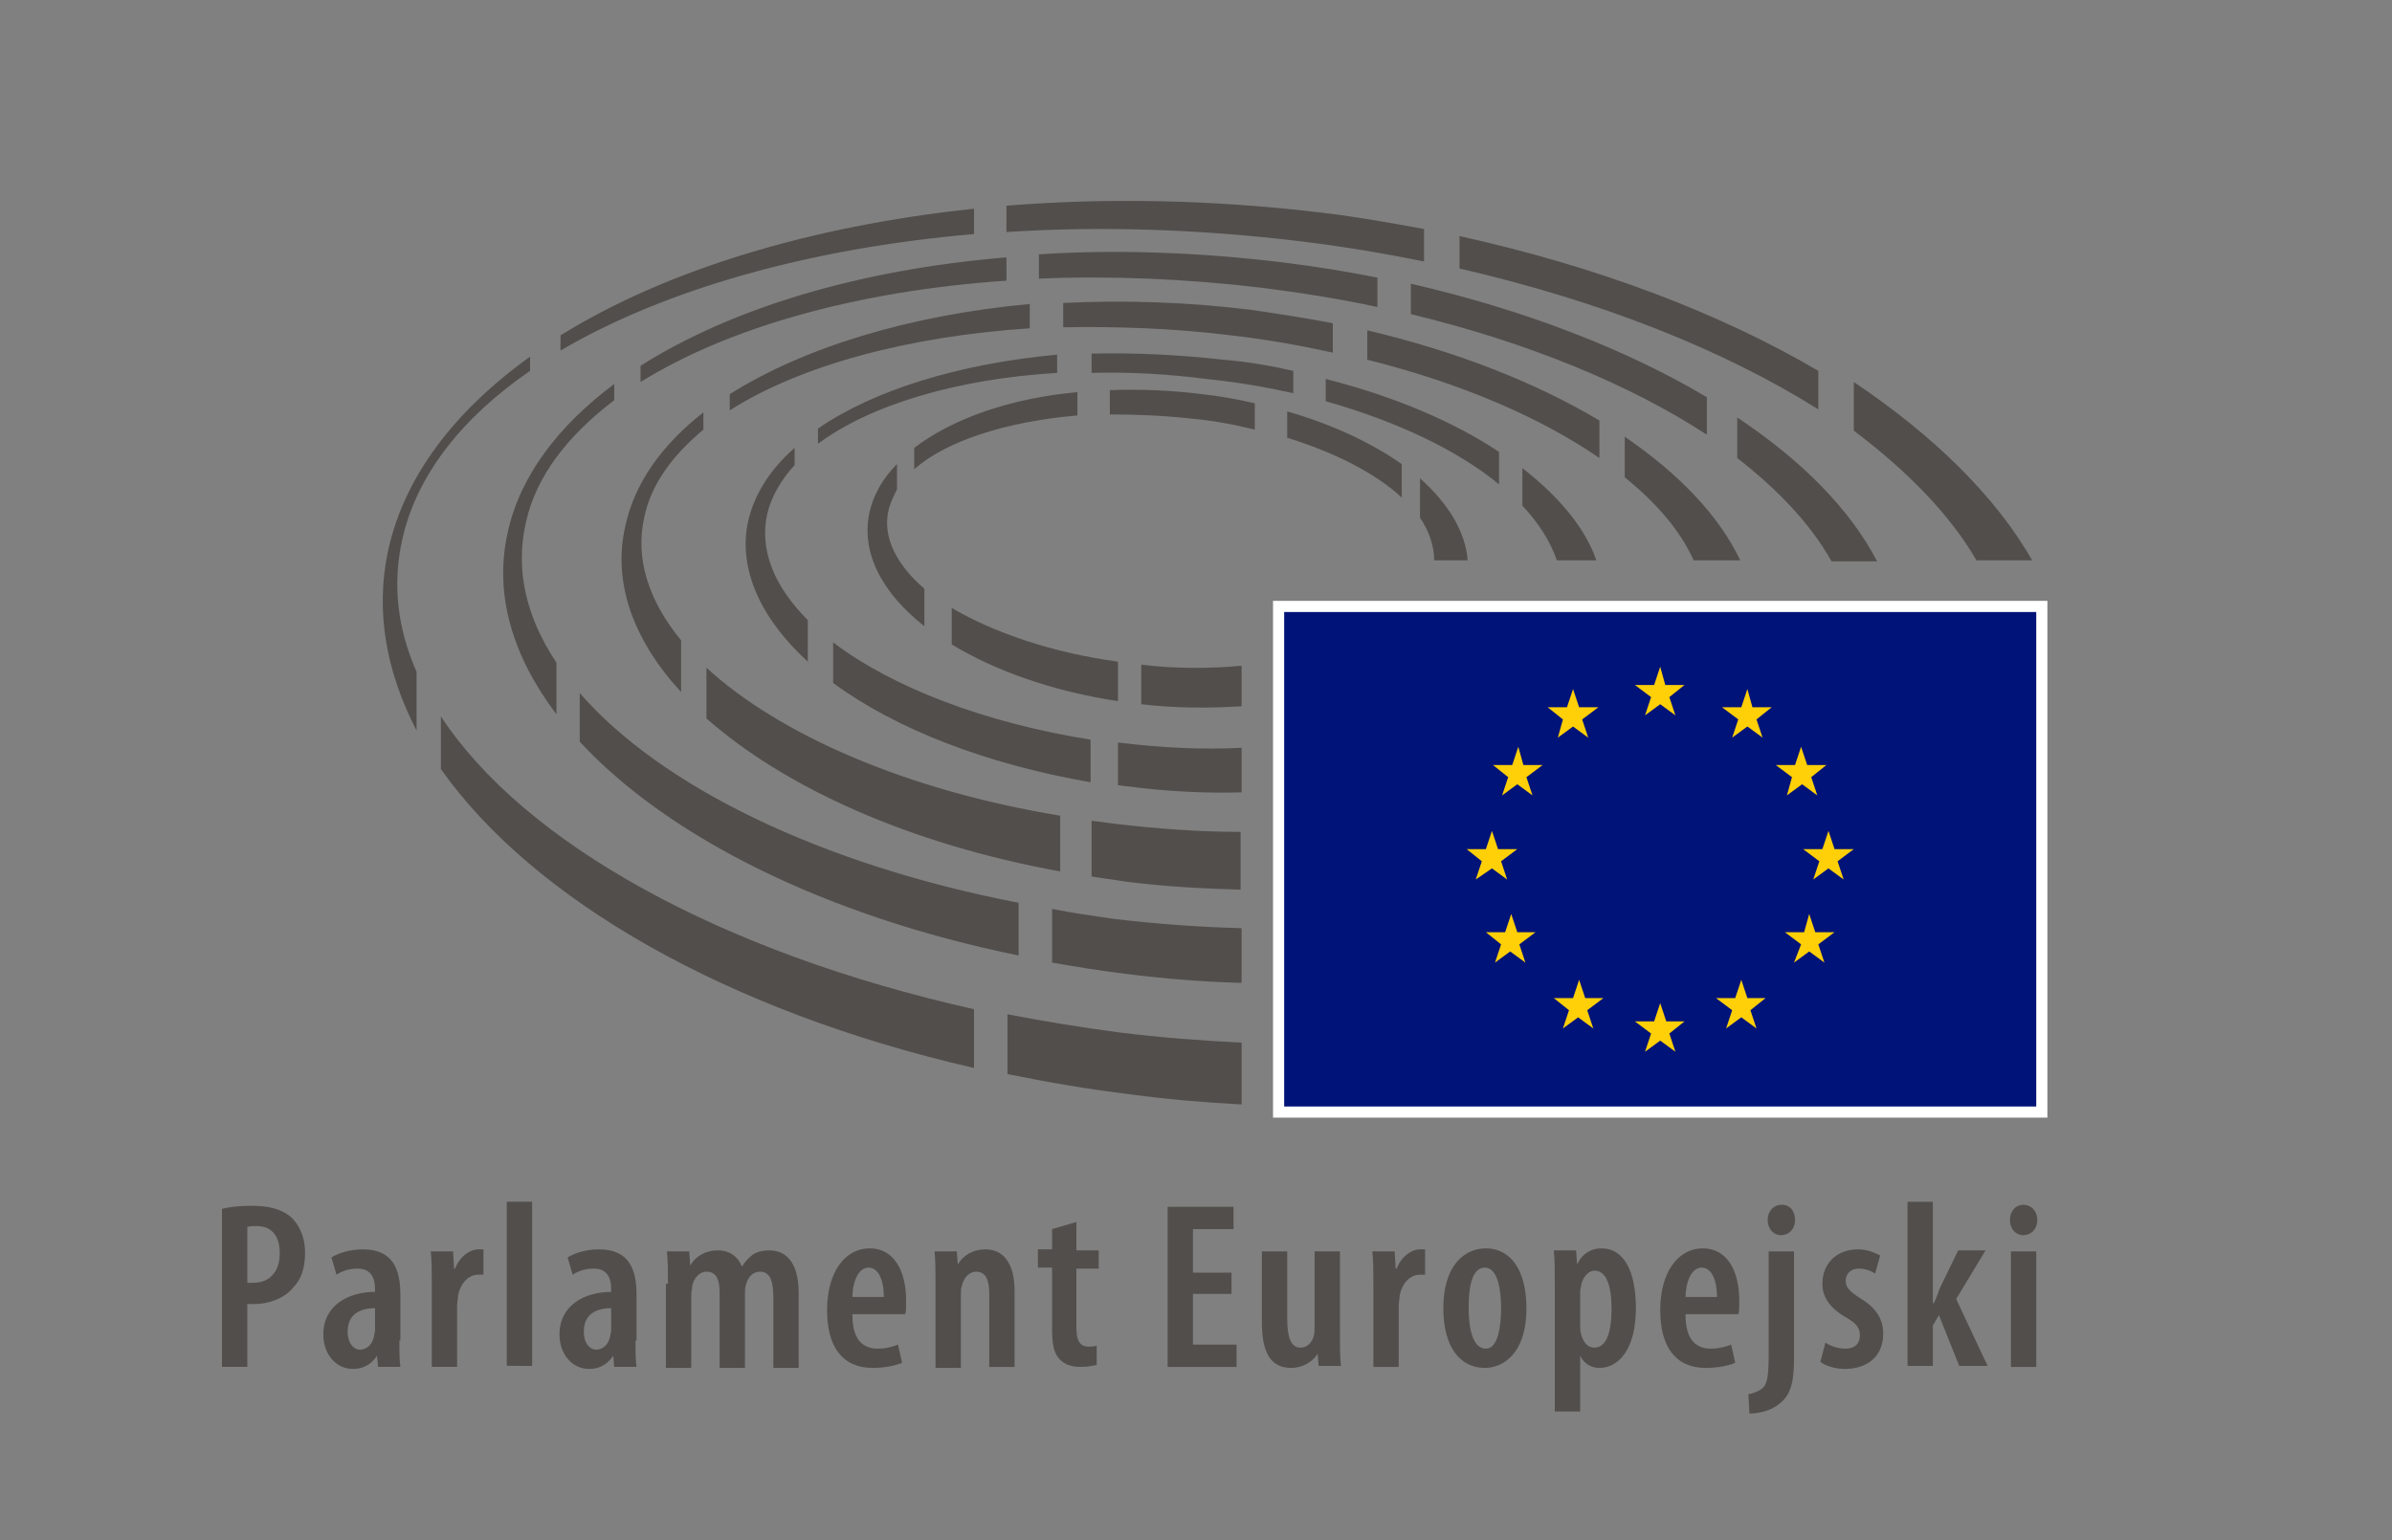
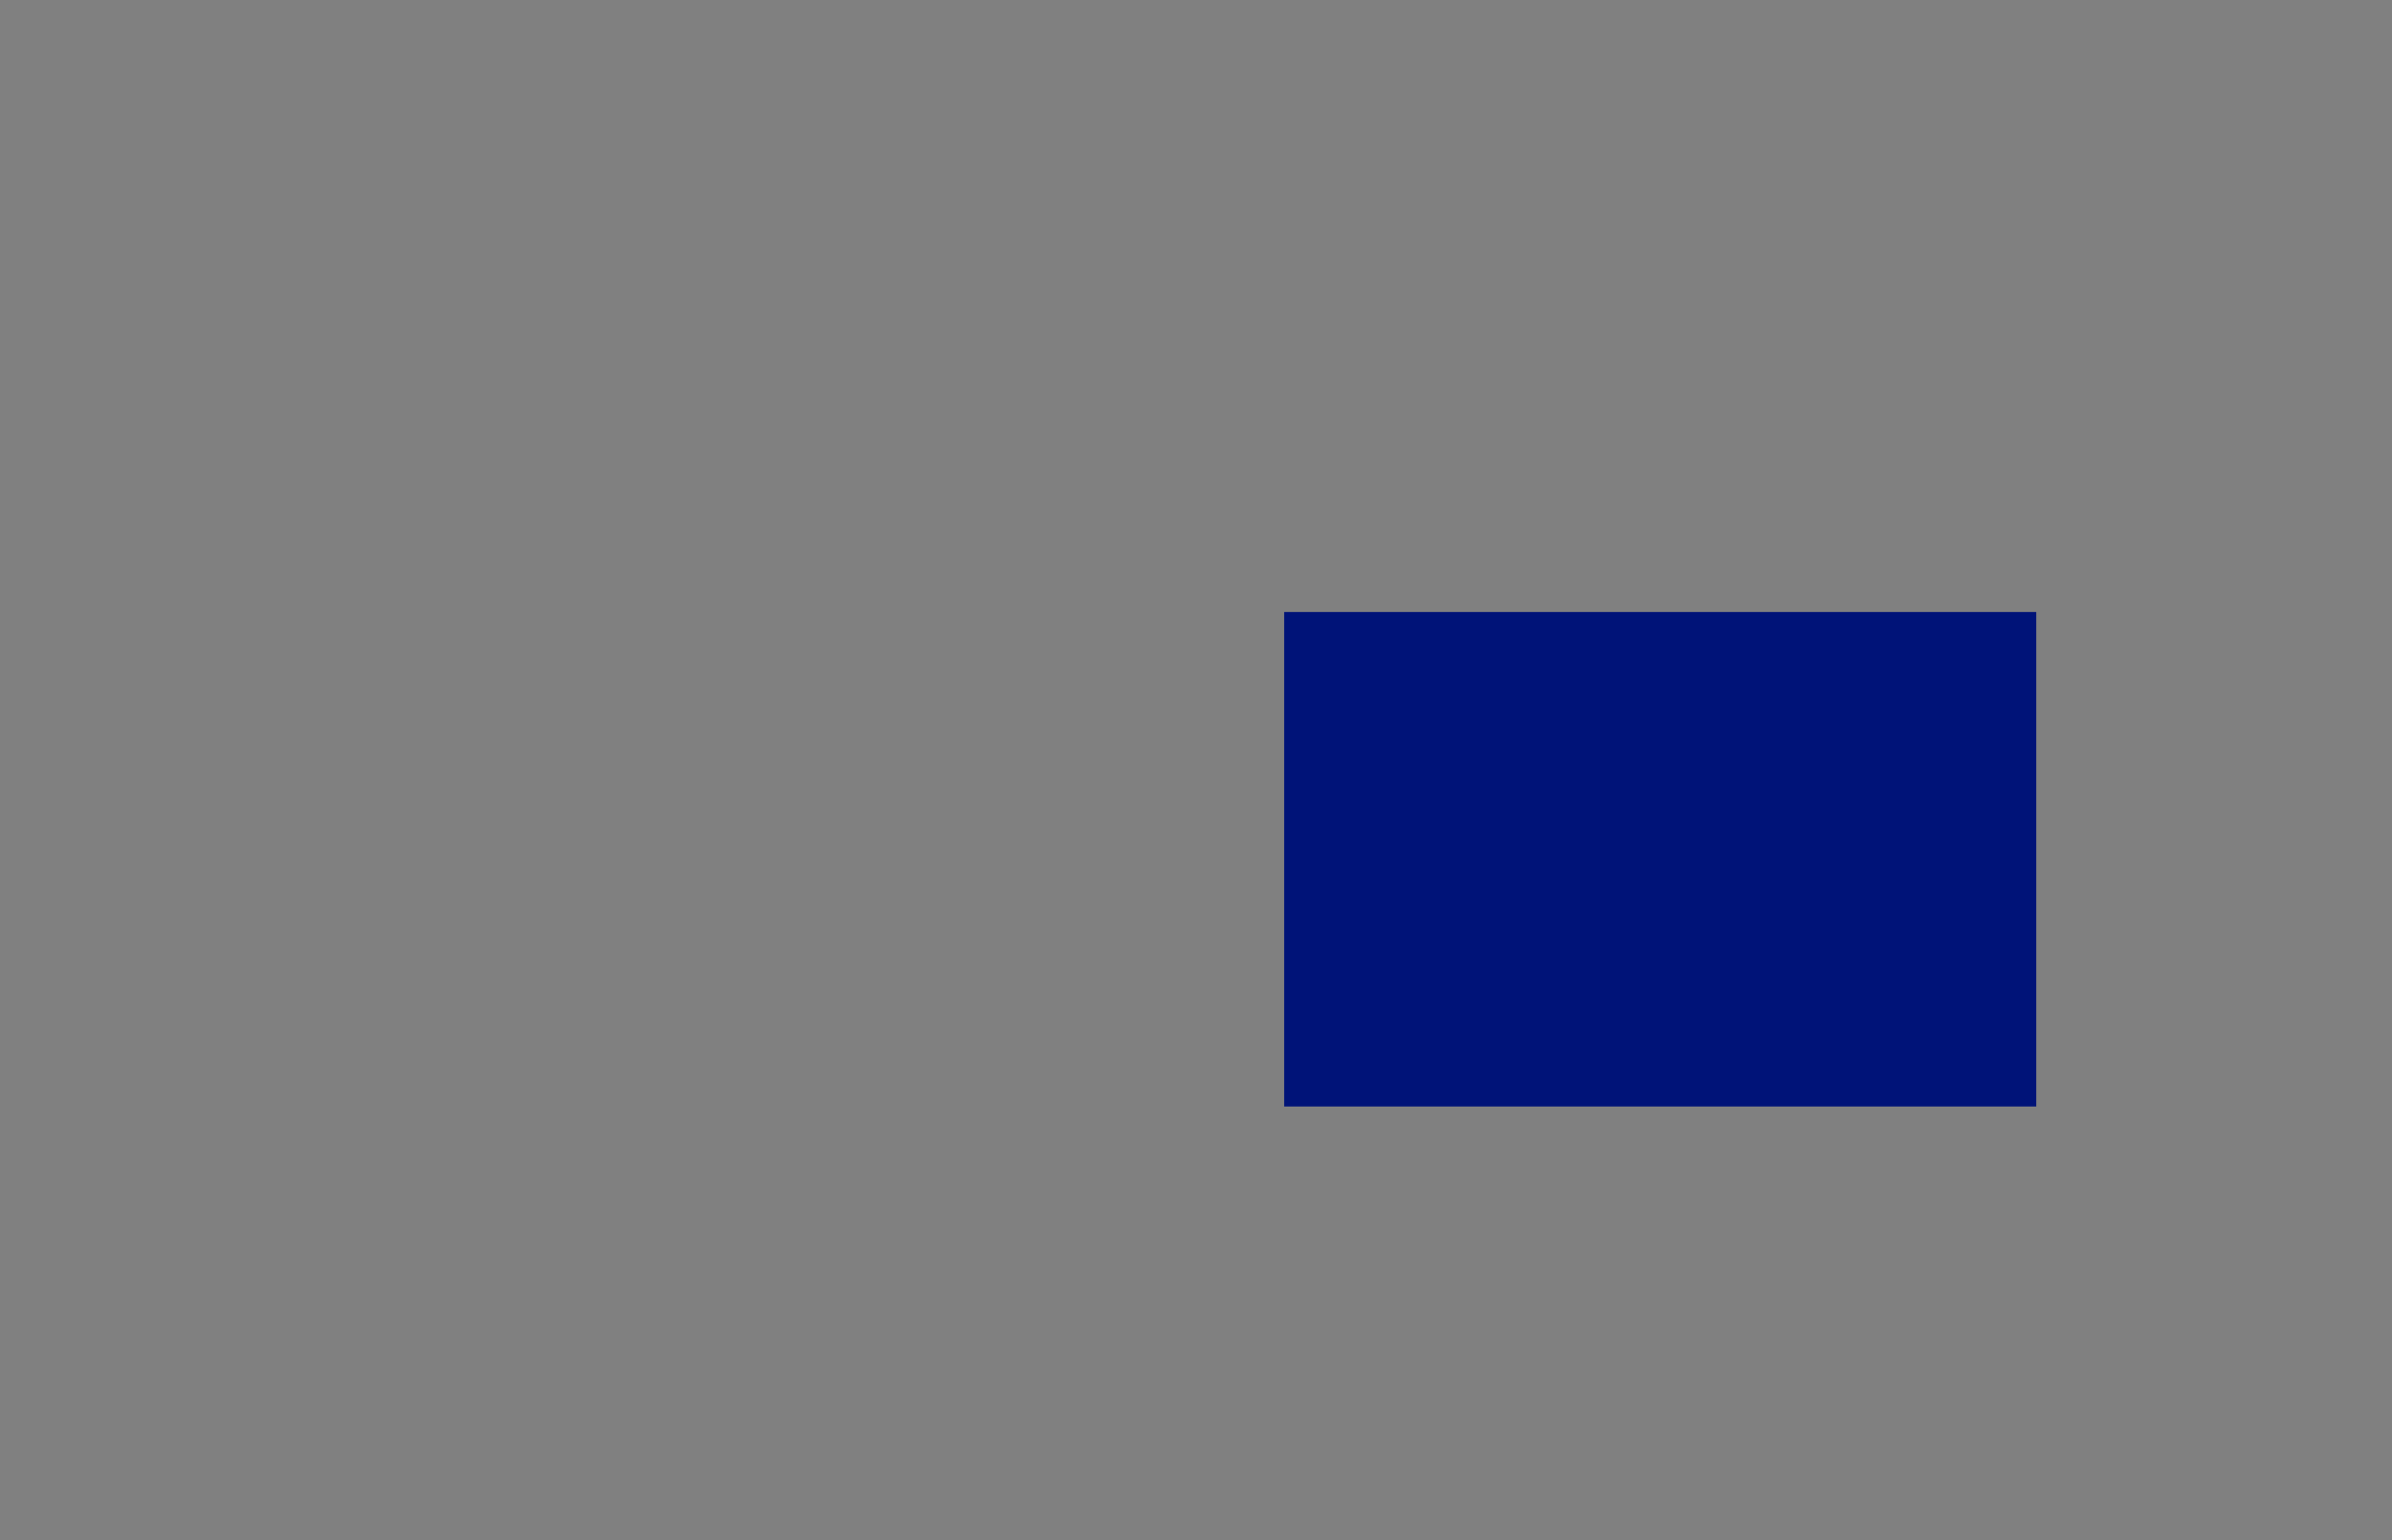
<svg xmlns="http://www.w3.org/2000/svg" viewBox="0 0 236 152">
  <rect x="0" y="0" width="236" height="152" fill="#808080" stroke="none" />
  <style>.st0{fill:#524e4c}</style>
  <g id="Calque_1">
-     <path class="st0" d="M99.4 100.1v5.9c3.9.8 8 1.5 12.1 2 3.7.5 7.3.8 11 1v-6.1c-4-.2-8-.5-12-1-3.8-.5-7.5-1.1-11.1-1.8zM41.1 66.3c-1.9-4.3-2.4-8.7-1.4-13.1 1.4-6.3 5.9-12 12.6-16.6v-1.4c-7.4 5.3-12.4 11.8-14 19.1-1.3 6-.2 12 2.8 17.8v-5.8zm55-43.2v-2.5c-16.2 1.7-30.5 6.1-40.8 12.5v1.5c10.2-6 24.5-10.1 40.8-11.5zm47.9.2v3.2c13.9 3.2 26 8 35.4 13.9v-3.8c-9.7-5.7-21.8-10.3-35.4-13.3zm-3.5-.7c-3.3-.6-6.6-1.2-10-1.6-10.8-1.3-21.3-1.5-31.2-.7v2.6c9.2-.6 18.9-.3 28.9.9 4.2.5 8.3 1.2 12.3 2v-3.2zm-97 48.1v5.2c9.1 12.9 28.2 23.9 52.6 29.5v-5.8c-25-5.6-44.4-16.4-52.6-28.9zm139.4-33v4.8c5.3 4 9.5 8.3 12.1 12.8h5.5c-3.6-6.3-9.7-12.3-17.6-17.6zM63.2 36.1v1.6c8.7-5.4 21.4-9 36.1-10v-2.3c-14.5 1.2-27.1 5-36.1 10.7zm-6 32.3v4.8c8.7 9.4 24.2 17.2 43.3 21.1v-5.2c-19.6-3.8-35.3-11.5-43.3-20.7zm-7.1-15.9c-1.4 6.2.5 12.3 4.8 18v-5.1c-3-4.5-4.1-9.2-3-13.9 1-4.5 4.1-8.5 8.7-12v-1.6C55.1 42 51.3 47 50.1 52.5zm118.3-9.6v-3.7c-7.9-4.7-17.9-8.6-29.2-11.2v3c11.6 2.8 21.7 7 29.2 11.9zm-64.6 46.8V95c2.3.4 4.7.8 7.2 1.1 3.9.5 7.7.8 11.5.9v-5.4c-4.1-.1-8.2-.4-12.5-.9-2.1-.3-4.2-.6-6.2-1zm67.6-48.5v4c4.1 3.2 7.3 6.6 9.3 10.2h4.5c-2.7-5.2-7.5-10-13.8-14.2zm-35.5-13.8c-3-.6-6.1-1.1-9.3-1.5-8.3-1-16.4-1.3-24.1-.8v2.4c7-.3 14.4 0 22 .9 3.9.5 7.7 1.1 11.4 1.9v-2.9zM67.2 63.2c-3.2-3.9-4.6-8.1-3.6-12.3.7-3.2 2.8-6 5.8-8.5v-1.7c-4.1 3.2-6.8 7-7.7 11.2-1.3 5.6.8 11.3 5.5 16.4v-5.1zM72 38.9v1.6c6.9-4.4 17.5-7.3 29.6-8.1V30c-11.9 1.1-22.3 4.3-29.6 8.9zm-2.3 27v5c7.7 6.8 20 12.4 34.9 15.1v-5.5c-15.2-2.5-27.7-8-34.9-14.6zm38 15.1v5.5c1.1.2 2.2.3 3.3.5 3.9.5 7.7.7 11.4.8v-5.7c-4 0-8.2-.3-12.4-.8-.7-.1-1.5-.2-2.3-.3zm52.6-37.9v4c3.2 2.6 5.5 5.3 6.8 8.2h4.6c-2.1-4.4-6-8.5-11.4-12.2zm-2.5-1.6c-6.2-3.7-14-6.8-22.9-8.9v2.9c9.2 2.3 17.1 5.7 22.9 9.7v-3.7zm-36.3-8.4c3.5.4 6.8 1 10 1.7v-2.9c-2.6-.5-5.2-.9-7.9-1.3-6.4-.8-12.7-1-18.7-.7v2.4c5.3-.1 10.9.1 16.6.8zM79.7 65.3v-4.1c-3.3-3.3-4.8-6.9-4-10.5.4-1.7 1.4-3.4 2.7-4.8v-1.7c-2.4 2.1-4 4.6-4.6 7.3-1 4.7 1.3 9.6 5.9 13.8zm1-23v1.5c5.1-3.8 13.6-6.4 23.6-7V35c-9.7.9-18.1 3.5-23.6 7.3zm50.1-2.7c7.1 2 13.1 4.9 17.1 8.2v-3.2c-4.5-3-10.4-5.5-17.1-7.2v2.2zM82.2 63.4v4c6.1 4.5 15 8 25.4 9.8V73C97 71.3 88 67.8 82.2 63.4zm68-17.2v3.7c1.6 1.7 2.8 3.6 3.4 5.4h3.9c-1.1-3.2-3.7-6.3-7.3-9.1zm-22.6-7.4v-2.2c-2.2-.5-4.5-.9-6.9-1.1-4.5-.5-8.8-.7-13-.6v1.9c3.6-.1 7.5.1 11.3.6 3 .3 5.9.8 8.6 1.4zm-17.1 34.5h-.2v4.2c.3 0 .6.1.9.1 3.8.5 7.6.7 11.3.6v-4.4c-3.9.2-7.9 0-12-.5zM93.9 60v3.6c4.3 2.6 9.9 4.6 16.4 5.6v-3.9c-6.6-.9-12.3-2.9-16.4-5.3zm-6.2-9.8c.2-.7.5-1.3.8-1.9v-2.5c-1.4 1.4-2.3 3-2.7 4.7-.9 4 1.2 8 5.4 11.3v-3.7c-2.8-2.4-4.2-5.2-3.5-7.9zm39.3-7c4.8 1.5 8.7 3.5 11.3 5.9v-3.3c-3-2.1-6.8-3.9-11.3-5.2v2.6zm-36.8 1v2.1c3.2-2.8 9.1-4.7 16.1-5.3v-2.3c-6.6.6-12.3 2.6-16.1 5.5zm49.9 3v3.9c.9 1.3 1.4 2.8 1.4 4.2h3.3c-.2-2.8-1.9-5.6-4.7-8.1zm-16.3-4.8v-2.6c-1.7-.4-3.4-.7-5.2-.9-3.1-.4-6.2-.5-9.1-.4v2.4c2.5 0 5.2.1 7.9.4 2.3.2 4.4.6 6.4 1.1zm-11.2 23.2v3.9c3.4.4 6.7.4 9.9.2v-4c-3.2.3-6.5.3-9.9-.1z" />
-     <path d="M202 110.3v-51h-76.4v51H202z" fill="#fff" />
    <path d="M126.7 60.4h74.2v48.8h-74.2V60.4z" fill="#001378" />
-     <path d="m163.8 65.8-.6 1.8h-1.9l1.6 1.2-.6 1.8 1.5-1.1 1.5 1.1-.6-1.8 1.5-1.2h-1.9l-.5-1.8zm8.6 2.2-.6 1.8h-1.9l1.6 1.2-.6 1.8 1.5-1.1 1.5 1.1-.6-1.8 1.5-1.2h-1.9l-.5-1.8zm3.9 10.5 1.5-1.1 1.5 1.1-.6-1.8 1.5-1.2h-1.9l-.6-1.8-.6 1.8h-1.9l1.6 1.2-.5 1.8zm6.6 5.3H181l-.6-1.8-.6 1.8h-1.9l1.6 1.2-.6 1.8 1.5-1.1 1.5 1.1-.6-1.8 1.6-1.2zm-3.8 8.2-.6-1.8-.5 1.8h-1.9l1.6 1.2-.7 1.8 1.5-1.1L180 95l-.6-1.8L181 92h-1.9zm-6.7 6.5-.6-1.8-.6 1.8h-1.9l1.6 1.2-.6 1.8 1.5-1.1 1.5 1.1-.6-1.8 1.5-1.2h-1.8zm-8 2.3-.6-1.8-.6 1.8h-1.9l1.6 1.2-.6 1.8 1.5-1.1 1.5 1.1-.6-1.8 1.5-1.2h-1.8zm-10.7-28 1.5-1.1 1.5 1.1-.6-1.8 1.6-1.2h-1.9l-.6-1.8-.6 1.8h-1.9l1.5 1.2-.5 1.8zm-3.9.9-.6 1.8h-1.9l1.5 1.2-.6 1.8 1.5-1.1 1.5 1.1-.6-1.8 1.6-1.2h-1.9l-.5-1.8zm-2.6 12 1.5 1.1-.6-1.8 1.6-1.2h-1.9l-.6-1.8-.6 1.8h-1.9l1.5 1.2-.6 1.8 1.6-1.1zm2.5 6.3-.6-1.8-.6 1.8h-1.9l1.5 1.2-.6 1.8 1.5-1.1 1.5 1.1-.6-1.8 1.6-1.2h-1.8zm6.7 6.5-.6-1.8-.6 1.8h-1.9l1.5 1.2-.6 1.8 1.5-1.1 1.5 1.1-.6-1.8 1.6-1.2h-1.8z" fill="#ffcf07" />
  </g>
  <g id="PL">
-     <path class="st0" d="M21.9 119.3c.8-.2 1.8-.3 2.9-.3 1.7 0 3 .3 4 1.2.8.8 1.3 2 1.3 3.4 0 1.6-.4 2.7-1.2 3.5-.9 1.1-2.5 1.6-3.8 1.6h-.7v6.2h-2.5v-15.6zm2.5 7.3h.6c1.6 0 2.6-1.1 2.6-2.9 0-1.5-.6-2.7-2.3-2.7-.4 0-.7 0-.9.1v5.5zm15 5.7c0 .9 0 1.9.1 2.6h-2.2l-.1-1.1c-.6.9-1.4 1.3-2.4 1.3-1.6 0-2.9-1.4-2.9-3.4 0-2.9 2.5-4.2 5.1-4.2v-.3c0-1.2-.5-2-1.7-2-.8 0-1.5.2-2.1.6l-.5-1.7c.6-.4 1.8-.8 3.1-.8 3 0 3.7 2 3.7 4.5v4.5zm-2.4-3.2c-1 0-2.7.3-2.7 2.3 0 1.3.7 1.8 1.2 1.8.6 0 1.2-.4 1.4-1.3 0-.2.1-.4.1-.6v-2.2zm5.6-2.4c0-1.1 0-2.3-.1-3.2h2.2l.1 1.7h.1c.4-1.1 1.4-1.9 2.3-1.9h.5v2.5h-.5c-.9 0-1.7.7-2 2 0 .3-.1.7-.1 1.1v6h-2.5v-8.2zm7.4-8.1h2.5v16.2H50v-16.2zm12.7 13.7c0 .9 0 1.9.1 2.6h-2.2l-.1-1.1c-.6.9-1.4 1.3-2.4 1.3-1.6 0-2.9-1.4-2.9-3.4 0-2.9 2.5-4.2 5.1-4.2v-.3c0-1.2-.5-2-1.7-2-.8 0-1.5.2-2.1.6l-.5-1.7c.6-.4 1.8-.8 3.1-.8 3 0 3.7 2 3.7 4.5v4.5zm-2.4-3.2c-1 0-2.7.3-2.7 2.3 0 1.3.7 1.8 1.2 1.8.6 0 1.2-.4 1.4-1.3 0-.2.1-.4.1-.6v-2.2zm5.6-2.4c0-1.3 0-2.2-.1-3.2H68l.1 1.4c.5-.9 1.5-1.5 2.7-1.5 1.2 0 2 .6 2.4 1.6.3-.5.7-.9 1.1-1.2.5-.3 1-.4 1.6-.4 1.8 0 2.9 1.4 2.9 4.2v7.4h-2.5v-6.9c0-1.4-.2-2.6-1.3-2.6-.7 0-1.2.5-1.4 1.3-.1.2-.1.6-.1.9v7.3H71v-7.3c0-1-.1-2.2-1.3-2.2-.6 0-1.2.5-1.4 1.4 0 .3-.1.6-.1.9v7.2h-2.5v-8.3zm18.2 3.1c0 2.6 1.2 3.3 2.5 3.3.8 0 1.5-.2 2-.4l.4 1.8c-.7.3-1.8.5-2.9.5-3 0-4.5-2.1-4.5-5.7 0-3.8 1.8-6.1 4.2-6.1 2.4 0 3.6 2.2 3.6 5.2 0 .7 0 1-.1 1.3h-5.2zm3.1-1.8c0-1.8-.6-2.9-1.5-2.9-1.1 0-1.6 1.6-1.6 2.9h3.1zm5.1-1.3c0-1.3 0-2.2-.1-3.2h2.2l.1 1.3c.5-.9 1.5-1.5 2.7-1.5 1.9 0 2.9 1.5 2.9 4.1v7.5h-2.5v-7.2c0-1.1-.2-2.2-1.3-2.2-.6 0-1.2.5-1.4 1.4-.1.2-.1.6-.1 1v7.1h-2.5v-8.3zm13.9-6.1v2.8h2.2v1.8h-2.2v5.9c0 1.4.5 1.8 1.2 1.8.3 0 .5 0 .8-.1v1.9c-.4.1-.9.2-1.6.2-.8 0-1.5-.2-2-.7-.6-.6-.8-1.4-.8-3.1v-6h-1.4v-1.8h1.4v-2l2.4-.7zm15.3 7.1h-3.8v5h4.3v2.2h-6.8v-15.8h6.5v2.2h-4v4.3h3.8v2.1zm10.7 3.8c0 1.2 0 2.4.1 3.3h-2.2l-.1-1.2c-.4.7-1.4 1.4-2.6 1.4-2.1 0-2.9-1.6-2.9-4.5v-7h2.5v6.7c0 1.6.3 2.8 1.3 2.8.8 0 1.2-.7 1.3-1.1.1-.3.1-.6.1-1v-7.4h2.5v8zm3.3-4.8c0-1.1 0-2.3-.1-3.2h2.2l.1 1.7h.1c.4-1.1 1.4-1.9 2.3-1.9h.5v2.5h-.5c-.9 0-1.7.7-2 2 0 .3-.1.7-.1 1.1v6h-2.5v-8.2zm11 8.3c-2.4 0-4.1-2-4.1-5.9 0-4.1 2-5.9 4.2-5.9 2.4 0 4 2.1 4 5.9 0 4.6-2.4 5.9-4.1 5.9zm.1-1.9c1.2 0 1.5-2.2 1.5-4 0-1.7-.3-4-1.6-4-1.4 0-1.6 2.3-1.6 4 0 2 .4 4 1.7 4zm6.8-6.1c0-1.5 0-2.6-.1-3.6h2.2l.1 1.4c.5-1.1 1.4-1.6 2.4-1.6 2.3 0 3.4 2.4 3.4 5.9 0 4.2-1.8 5.9-3.6 5.9-1 0-1.6-.6-1.9-1.2v5.5h-2.5V127zm2.5 3.7c0 .3 0 .7.1 1 .3 1.1.9 1.3 1.3 1.3 1.3 0 1.7-1.8 1.7-3.8 0-2.3-.5-3.8-1.7-3.8-.6 0-1.2.7-1.3 1.5-.1.3-.1.5-.1.8v3zm10.4-.9c0 2.6 1.2 3.3 2.5 3.3.8 0 1.5-.2 2-.4l.4 1.8c-.7.3-1.8.5-2.9.5-3 0-4.5-2.1-4.5-5.7 0-3.8 1.8-6.1 4.2-6.1 2.4 0 3.6 2.2 3.6 5.2 0 .7 0 1-.1 1.3h-5.2zm3.1-1.8c0-1.8-.6-2.9-1.5-2.9-1.1 0-1.6 1.6-1.6 2.9h3.1zm3.1 9.6c.5-.1 1.1-.3 1.5-.7.4-.5.5-1.4.5-3.3v-10.1h2.5v10.6c0 2.5-.4 3.6-1.4 4.4-.8.7-2 1-3 1l-.1-1.9zm3.2-15.7c-.7 0-1.3-.6-1.3-1.5s.6-1.5 1.4-1.5c.8 0 1.3.6 1.3 1.5s-.6 1.5-1.4 1.5zm4.4 10.6c.4.3 1.2.6 2 .6.9 0 1.4-.5 1.4-1.3 0-.7-.3-1.2-1.4-1.8-1.7-1-2.3-2.1-2.3-3.3 0-2 1.4-3.4 3.5-3.4.9 0 1.6.3 2.2.6l-.5 1.8c-.4-.3-1-.5-1.6-.5-.9 0-1.3.6-1.3 1.2s.3 1 1.4 1.7c1.5.9 2.3 2 2.3 3.5 0 2.3-1.6 3.5-3.8 3.5-.9 0-1.9-.3-2.4-.7l.5-1.9zm10.7-3.9c.3-.6.4-1 .6-1.5l1.8-3.7h2.7l-2.9 4.8 3.1 6.6h-2.8l-2-5-.6 1v4h-2.5v-16.2h2.5v10zm8.8-6.7c-.7 0-1.3-.6-1.3-1.5s.6-1.5 1.3-1.5c.8 0 1.4.6 1.4 1.5s-.6 1.5-1.4 1.5zm-1.2 13v-11.4h2.5v11.4h-2.5z" id="PL_1_" />
-   </g>
+     </g>
</svg>